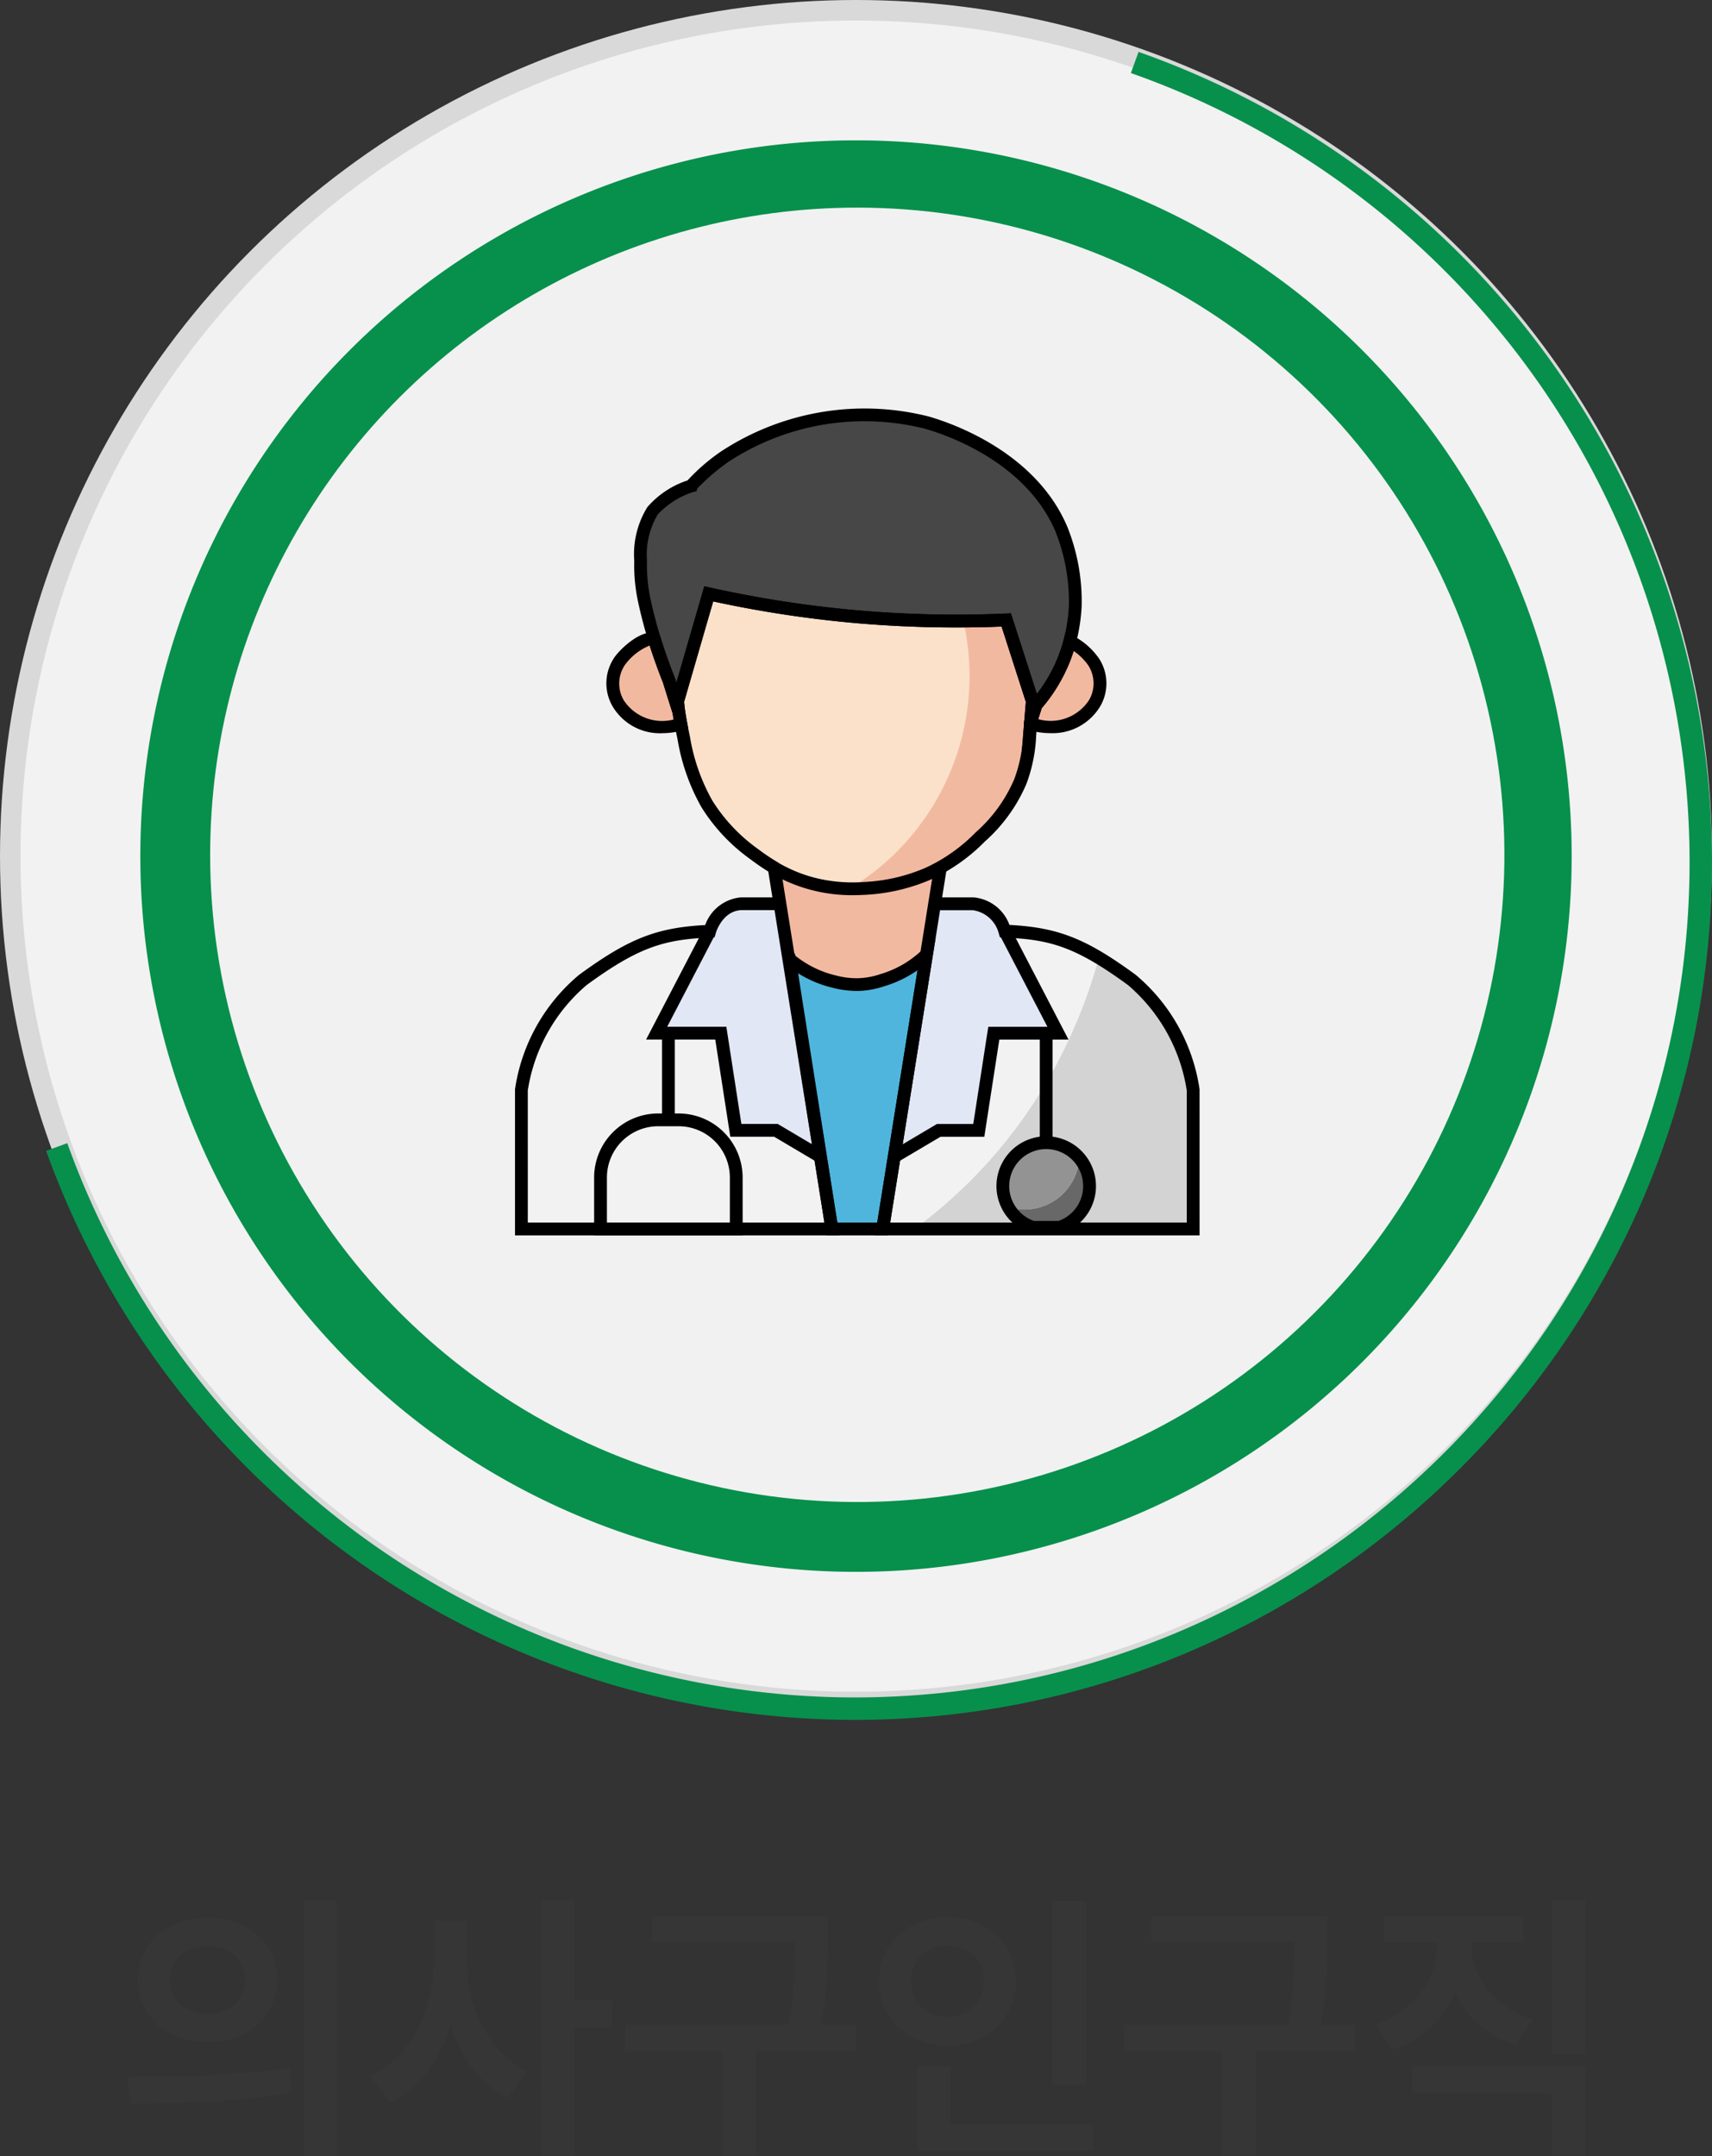
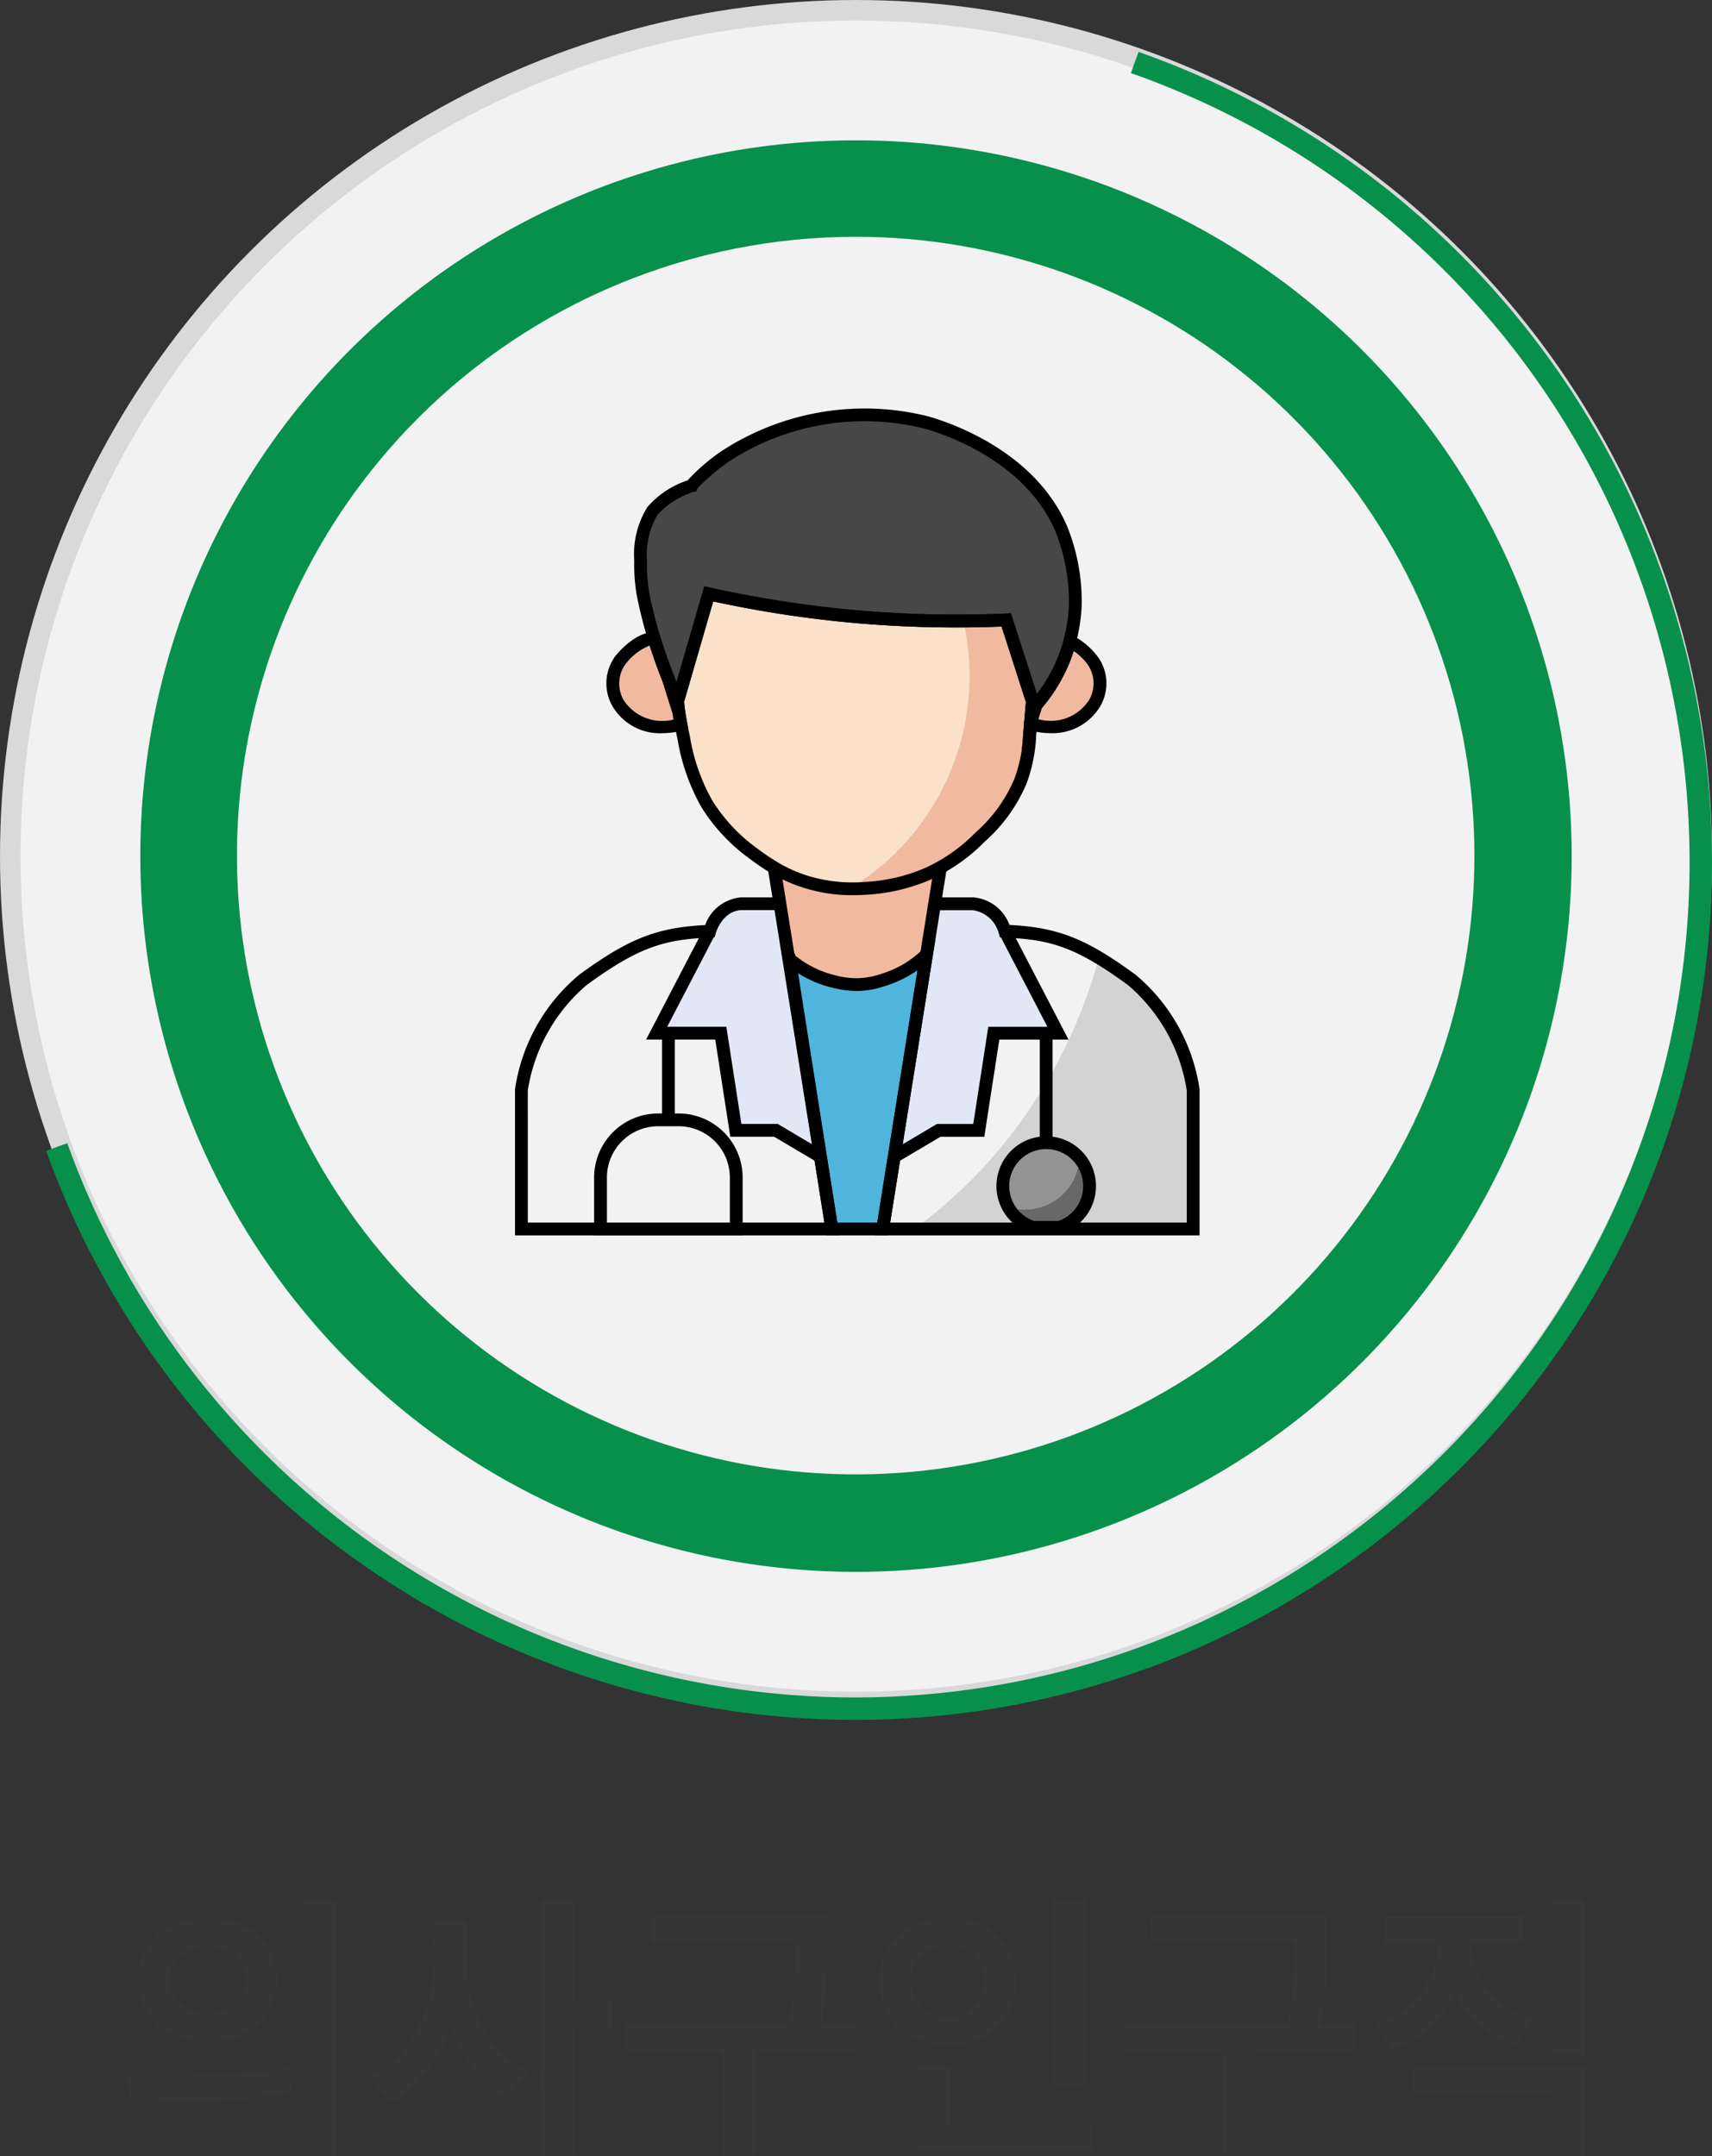
<svg xmlns="http://www.w3.org/2000/svg" xmlns:xlink="http://www.w3.org/1999/xlink" width="267.2" height="336.478">
  <rect width="100%" height="100%" fill="#333333" stroke="none" />
  <defs>
    <clipPath id="b">
      <circle cx="133.6" cy="133.6" r="133.6" fill="none" data-name="타원 32" />
    </clipPath>
    <clipPath id="d">
      <path fill="none" d="M3.2 133.6A130.4 130.4 0 1 0 133.6 3.2 130.4 130.4 0 0 0 3.2 133.6" data-name="패스 999" />
    </clipPath>
    <clipPath id="e">
      <path fill="none" d="M0 0h267.2v336.478H0z" data-name="사각형 339" />
    </clipPath>
    <clipPath id="f">
      <path fill="none" d="M65.2 65.3a96.569 96.569 0 1 0 68.387-28.35A96.569 96.569 0 0 0 65.2 65.3" data-name="패스 1001" />
    </clipPath>
    <clipPath id="h">
      <path fill="none" d="M32.8 133.4a101 101 0 1 0 101-101 101 101 0 0 0-101 101" data-name="패스 1003" />
    </clipPath>
    <clipPath id="j">
      <path fill="none" d="M80.379 63.604h106.844v129.188H80.379z" data-name="사각형 346" />
    </clipPath>
    <linearGradient id="c" x1=".146" x2=".149" y1="1.037" y2="1.037" gradientUnits="objectBoundingBox">
      <stop offset="0" stop-color="#f2f2f2" />
      <stop offset="1" stop-color="#d9d9d9" />
    </linearGradient>
    <linearGradient id="a" x1=".138" x2=".14" y1="1.05" y2="1.05" gradientUnits="objectBoundingBox">
      <stop offset="0" stop-color="#d9d9d9" />
      <stop offset=".215" stop-color="#e3e3e3" />
      <stop offset=".594" stop-color="#eee" />
      <stop offset="1" stop-color="#f2f2f2" />
    </linearGradient>
    <linearGradient xlink:href="#a" id="g" x1=".045" x2=".048" y1="1.174" y2="1.174" />
    <linearGradient id="i" x1="-.162" x2="-.157" y1="1.505" y2="1.505" gradientUnits="objectBoundingBox">
      <stop offset="0" stop-color="#fff" />
      <stop offset=".37" stop-color="#fff" />
      <stop offset="1" stop-color="#f1f1f1" />
    </linearGradient>
  </defs>
  <g data-name="그룹 450">
    <g data-name="그룹 435">
      <g clip-path="url(#b)" data-name="그룹 434">
        <path fill="url(#c)" d="M0 0h377.878v377.878H0z" data-name="사각형 337" transform="rotate(-45 94.47 228.07)" />
      </g>
    </g>
    <g data-name="그룹 437">
      <g clip-path="url(#d)" data-name="그룹 436">
        <path fill="url(#a)" d="M0 0h368.827v368.827H0z" data-name="사각형 338" transform="rotate(-45 97.67 220.344)" />
      </g>
    </g>
    <g data-name="그룹 439">
      <g clip-path="url(#e)" data-name="그룹 438">
        <path fill="#07904c" d="M133.6 21.9A111.7 111.7 0 1 1 21.9 133.6 111.7 111.7 0 0 1 133.6 21.9" data-name="패스 1000" />
      </g>
    </g>
    <g data-name="그룹 441">
      <g clip-path="url(#f)" data-name="그룹 440">
        <path fill="url(#g)" d="M0 0h293.697v293.697H0z" data-name="사각형 340" transform="rotate(-45 130.02 158.544)" />
      </g>
    </g>
    <g data-name="그룹 443">
      <g clip-path="url(#e)" data-name="그룹 442">
        <path fill="#07904c" d="M133.4 268.4A134.289 134.289 0 0 1 7.2 179.6l3.3-1.2a130.8 130.8 0 0 0 122.8 86.5c71.9 0 130.4-58.5 130.4-130.4a130.557 130.557 0 0 0-87.2-123.1l1.2-3.3a134.014 134.014 0 0 1 89.5 126.4c0 73.8-60.1 133.9-133.8 133.9" data-name="패스 1002" />
      </g>
    </g>
    <g data-name="그룹 445">
      <g clip-path="url(#h)" data-name="그룹 444">
-         <path fill="url(#i)" d="M0 0h202v202H0z" data-name="사각형 342" transform="translate(32.801 32.4)" />
-       </g>
+         </g>
    </g>
    <g data-name="그룹 447">
      <g clip-path="url(#j)" data-name="그룹 446">
        <path fill="#f2f2f2" d="m146.736 135.158-9 56.383h48.461v-21.678a27.987 27.987 0 0 0-9.574-17.2c-8.128-5.939-12.309-7.3-19.8-7.608a5.922 5.922 0 0 0-4.9-4.274h-5.981" data-name="패스 1004" />
        <path fill="#d3d3d3" d="M186.791 170.176s-1.387-11.3-9.113-17.264a57.142 57.142 0 0 0-5.981-4.13 80.93 80.93 0 0 1-8.57 20.478 76.459 76.459 0 0 1-20.609 22.679h44.273Z" data-name="패스 1005" />
        <path fill="#f2f2f2" d="m156.795 145.063 8.285 15.92h-9.995l-2.345 15.164h-6.254l-6.951 4.1" data-name="패스 1006" />
        <path fill="#f2f2f2" d="m120.835 135.158 9 56.383H81.377v-21.678a27.987 27.987 0 0 1 9.574-17.2c8.128-5.939 12.309-7.3 19.8-7.608a5.922 5.922 0 0 1 4.9-4.274h5.967" data-name="패스 1007" />
        <path fill="#f2f2f2" d="m110.766 145.063-8.285 15.92h10l2.345 15.164h6.254l6.951 4.1" data-name="패스 1008" />
        <path fill="#e2e7f6" d="m139.617 180.5 6.4-39.458h5.967a5.922 5.922 0 0 1 4.9 4.274l8.285 15.92h-10l-2.329 15.161h-6.271Z" data-name="패스 1009" />
        <path fill="#e2e7f6" d="M151.988 141.039a5.922 5.922 0 0 1 4.9 4.274l8.284 15.92" data-name="패스 1010" />
        <path fill="#e2e7f6" d="m128.087 180.5-6.4-39.458h-5.967a5.922 5.922 0 0 0-4.9 4.274l-8.285 15.92h10l2.346 15.161h6.254Z" data-name="패스 1011" />
        <path fill="#e2e7f6" d="M115.717 141.039a5.923 5.923 0 0 0-4.9 4.274l-8.284 15.92" data-name="패스 1012" />
-         <path fill="#fbe1ca" d="M161.312 109.432c0 .164-.027.342-.044.574v.2c0 .181-.028.376-.045.567l-.02.233c-.018.236-.038.472-.059.684v.143c-.044.5-.071.852-.071.852v.266s-.1 1.136-.147 1.727a23.3 23.3 0 0 1-1.46 7.293 24.17 24.17 0 0 1-6.251 8.651 27.392 27.392 0 0 1-8.175 5.741 28.335 28.335 0 0 1-9.916 2.294 25.088 25.088 0 0 1-8.127-.732 23.553 23.553 0 0 1-5.984-2.5 33.108 33.108 0 0 1-3.077-2.079 27.518 27.518 0 0 1-7.4-7.82 30.857 30.857 0 0 1-3.648-10.316 70.979 70.979 0 0 1-.78-4.191l-.161-1.59q2.429-8.367 4.849-16.727a177.616 177.616 0 0 0 23.449 3.593 177.8 177.8 0 0 0 22.977.472l4.082 12.679" data-name="패스 1013" />
+         <path fill="#fbe1ca" d="M161.312 109.432c0 .164-.027.342-.044.574v.2c0 .181-.028.376-.045.567l-.02.233c-.018.236-.038.472-.059.684c-.044.5-.071.852-.071.852v.266s-.1 1.136-.147 1.727a23.3 23.3 0 0 1-1.46 7.293 24.17 24.17 0 0 1-6.251 8.651 27.392 27.392 0 0 1-8.175 5.741 28.335 28.335 0 0 1-9.916 2.294 25.088 25.088 0 0 1-8.127-.732 23.553 23.553 0 0 1-5.984-2.5 33.108 33.108 0 0 1-3.077-2.079 27.518 27.518 0 0 1-7.4-7.82 30.857 30.857 0 0 1-3.648-10.316 70.979 70.979 0 0 1-.78-4.191l-.161-1.59q2.429-8.367 4.849-16.727a177.616 177.616 0 0 0 23.449 3.593 177.8 177.8 0 0 0 22.977.472l4.082 12.679" data-name="패스 1013" />
        <path fill="#4fb5dc" d="m129.941 191.2-1.8-11.283-4.92-30.9a17.487 17.487 0 0 0 7.088 3.573 13.927 13.927 0 0 0 3.713.468 13.1 13.1 0 0 0 3.867-.7 16.758 16.758 0 0 0 6.838-3.97l-6.84 42.812h-7.946l-6.722-42.812" data-name="패스 1014" />
        <path fill="#474747" d="M168.017 94.555a26.925 26.925 0 0 1-.851 5.522 23.929 23.929 0 0 1-1.026 3.077 25.012 25.012 0 0 1-4.24 6.839q-.39 1.23-.855 2.667s.028-.342.072-.852v-.143c.021-.212.038-.448.055-.684l.02-.233c.017-.191.031-.386.045-.567v-.2c.017-.215.03-.406.044-.574l-4.069-12.654a178.341 178.341 0 0 1-22.977-.472 177.84 177.84 0 0 1-23.449-3.6q-2.42 8.363-4.848 16.73A11.468 11.468 0 0 0 106.1 111c-.612-1.915-1.1-3.484-1.5-4.787a85.395 85.395 0 0 1-2.263-6.377 68.1 68.1 0 0 1-1.549-5.9 25.86 25.86 0 0 1-.609-6.421 13.144 13.144 0 0 1 1.874-7.813 13.882 13.882 0 0 1 6.1-3.912 33.337 33.337 0 0 1 5.156-4.534 39.822 39.822 0 0 1 31.576-5.313c2.848.824 16.009 5.026 20.95 16.569a30.222 30.222 0 0 1 2.188 12.036" data-name="패스 1015" />
        <path fill="#474747" d="M106.115 111a11.623 11.623 0 0 1-.161-1.59Z" data-name="패스 1016" />
        <path fill="#f2b9a1" d="M106.457 113.015a8.312 8.312 0 0 1-9.8-3.293 6.153 6.153 0 0 1 .154-6.407c.684-1.245 4.031-4.182 5.539-3.481a86.414 86.414 0 0 0 2.26 6.377c.4 1.306.893 2.875 1.5 4.787.113.7.225 1.367.342 2.01" data-name="패스 1017" />
        <path fill="#f2b9a1" d="M171.046 109.719a8.363 8.363 0 0 1-10.025 3.224c-.021 0 0-.184.02-.266.312-.965.6-1.847.855-2.667a24.964 24.964 0 0 0 4.24-6.839 23.775 23.775 0 0 0 1.026-3.077 10.253 10.253 0 0 1 3.723 3.231 6.157 6.157 0 0 1 .158 6.408" data-name="패스 1018" />
        <path fill="#f2b9a1" d="m146.766 135.79-2.052 12.91a15.42 15.42 0 0 1-10.7 4.671 16.818 16.818 0 0 1-10.8-4.042l-2.271-14.073c.106.058.216.12.322.181a23.617 23.617 0 0 0 5.662 2.318 25.088 25.088 0 0 0 8.127.732 28.313 28.313 0 0 0 9.916-2.294c.53-.239 1.026-.489 1.508-.742Z" data-name="패스 1019" />
        <path fill="#f2b9a1" d="M156.867 96.746c-2.082.092-4.26.147-6.514.164a38.765 38.765 0 0 1-17.779 41.79c.861 0 1.607-.028 2.195-.058a28.331 28.331 0 0 0 9.915-2.295 27.354 27.354 0 0 0 8.114-5.73 24.176 24.176 0 0 0 6.25-8.651 23.265 23.265 0 0 0 1.46-7.3c.052-.591.147-1.726.147-1.726v-.267s.189-2.233.267-3.252Z" data-name="패스 1020" />
        <path d="m159.14 121.258.968-11.71-3.789-11.769a180.132 180.132 0 0 1-22.344-.507 179.456 179.456 0 0 1-22.666-3.418l-4.585 15.83-.185-.054.342 1.063-1.9.608a450.04 450.04 0 0 1-1.508-4.787 83.899 83.899 0 0 1-2.26-6.373q-.943-3.077-1.573-5.983a26.968 26.968 0 0 1-.65-6.658 13.951 13.951 0 0 1 2.051-8.367 14.131 14.131 0 0 1 6.264-4.161 30.7 30.7 0 0 1 5.2-4.5A40.818 40.818 0 0 1 144.961 65c3.819 1.1 16.655 5.6 21.589 17.134a31.136 31.136 0 0 1 2.267 12.474 27.844 27.844 0 0 1-.883 5.73 24.854 24.854 0 0 1-1.066 3.207 25.909 25.909 0 0 1-4.274 6.968Zm-1.388-25.538 4.059 12.6a23.84 23.84 0 0 0 3.217-5.539 22.676 22.676 0 0 0 .981-2.947 25.838 25.838 0 0 0 .818-5.316 29.55 29.55 0 0 0-2.107-11.6c-4.592-10.733-16.706-14.962-20.31-16a38.723 38.723 0 0 0-30.773 5.19 34.092 34.092 0 0 0-4.786 4.1l-.165.471-.451.09a12.962 12.962 0 0 0-5.577 3.517 12.268 12.268 0 0 0-1.678 7.249 25.057 25.057 0 0 0 .6 6.172c.407 1.877.92 3.832 1.529 5.812.653 2.1 1.4 4.22 2.236 6.3l.212.684 4.352-15 .913.2a176.7 176.7 0 0 0 23.319 3.577 177.289 177.289 0 0 0 22.851.472Z" data-name="패스 1021" />
        <path d="M103.38 114.423a8.58 8.58 0 0 1-7.8-4.243 7.139 7.139 0 0 1 .164-7.355c.683-1.207 4.465-5 6.838-3.9l.4.188.13.424a82.72 82.72 0 0 0 2.236 6.3c.428 1.367.92 2.947 1.529 4.855l.034.147c.113.684.222 1.368.342 1.99l.16.889-.865.249a11.486 11.486 0 0 1-3.159.452m-1.99-13.677a8.893 8.893 0 0 0-3.9 3.077 5.186 5.186 0 0 0-.144 5.471 7.181 7.181 0 0 0 7.772 3q-.085-.5-.171-1.026a523.35 523.35 0 0 1-1.484-4.728 86.186 86.186 0 0 1-2.072-5.772" data-name="패스 1022" />
        <path d="M163.886 114.413a11.309 11.309 0 0 1-3.268-.489l-.383-.051-.253-.4a1.369 1.369 0 0 1-.076-1.108l.913-2.848.134-.157a23.951 23.951 0 0 0 4.072-6.582 22.678 22.678 0 0 0 .981-2.951l.305-1.162 1.087.512a11.2 11.2 0 0 1 4.175 3.652 7.119 7.119 0 0 1 .167 7.355 8.67 8.67 0 0 1-7.864 4.229M162.04 112.232a7.161 7.161 0 0 0 7.926-2.971 5.176 5.176 0 0 0-.147-5.471 8.94 8.94 0 0 0-2.25-2.2 24.943 24.943 0 0 1-.7 1.943 25.941 25.941 0 0 1-4.274 6.971Z" data-name="패스 1023" />
        <path d="M132.976 139.7a24.771 24.771 0 0 1-6.4-.827 24.344 24.344 0 0 1-6.233-2.6l-.492-.3a34.453 34.453 0 0 1-2.681-1.843 28.5 28.5 0 0 1-7.656-8.1 32.033 32.033 0 0 1-3.761-10.63 71.304 71.304 0 0 1-.441-2.209q-.177-.971-.342-2.051a12.9 12.9 0 0 1-.174-1.71v-.157l5.153-17.78.912.2a177.322 177.322 0 0 0 23.316 3.576 177.65 177.65 0 0 0 22.851.469l.759-.034 4.376 13.591v.2c-.078 1-.263 3.187-.27 3.252l-.171 2a24.273 24.273 0 0 1-1.525 7.58 25.226 25.226 0 0 1-6.472 8.986 28.615 28.615 0 0 1-8.425 5.935 29.548 29.548 0 0 1-10.258 2.394c-.53.027-1.21.061-2.021.061m-11.307-4.93a22.358 22.358 0 0 0 5.358 2.181 24.148 24.148 0 0 0 7.82.684 27.473 27.473 0 0 0 9.546-2.205 26.342 26.342 0 0 0 7.844-5.539 23.155 23.155 0 0 0 6.017-8.3 22.29 22.29 0 0 0 1.392-7.009l.168-1.994.253-3.046-3.789-11.762a180.132 180.132 0 0 1-22.344-.506 179.072 179.072 0 0 1-22.666-3.42l-4.544 15.677a11.633 11.633 0 0 0 .147 1.317c.109.684.222 1.368.342 1.983.14.762.283 1.48.427 2.147a30.268 30.268 0 0 0 3.522 10.005 26.672 26.672 0 0 0 7.143 7.539 31.615 31.615 0 0 0 3 2.017Z" data-name="패스 1024" />
        <path d="M138.615 192.789h-9.632l-6.88-43.657 1.525-.239.062-.082.082.062.308-.048.051.318a15.919 15.919 0 0 0 6.3 3.077 12.706 12.706 0 0 0 3.443.438 12.015 12.015 0 0 0 3.587-.657 15.855 15.855 0 0 0 6.466-3.761l2.106-1.918Zm-7.926-2h6.223l6.288-39.379a18.2 18.2 0 0 1-5.129 2.482 14.044 14.044 0 0 1-4.151.753 15.536 15.536 0 0 1-3.98-.5 17.925 17.925 0 0 1-5.375-2.26Z" data-name="패스 1025" />
        <path d="m104.769 109.51 1.987-.202.161 1.59-1.987.201z" data-name="사각형 343" />
        <path fill="#686868" d="M164.892 187.154a8.629 8.629 0 0 1-7.389 1.272 6.767 6.767 0 0 0 12.388-1.19v-4.1a6.757 6.757 0 0 0-1.429-2.479 8.639 8.639 0 0 1-3.57 6.5" data-name="패스 1026" />
        <path fill="#939393" d="M163.442 178.421a6.769 6.769 0 0 0-5.939 10.011 8.585 8.585 0 0 0 10.941-7.775 6.741 6.741 0 0 0-5-2.236" data-name="패스 1027" />
        <path d="M131.007 192.789H80.379v-22.8a28.7 28.7 0 0 1 10-17.858c7.7-5.625 12.042-7.365 19.681-7.769a6.54 6.54 0 0 1 5.539-4.318h4.954l-.714-4.473 1.973-.318Zm-48.631-2h46.293l-7.786-48.758h-5.218c-2.947.164-3.925 3.515-3.935 3.546l-.2.684-.722.051c-7.129.3-11.109 1.463-19.253 7.416a27.044 27.044 0 0 0-9.181 16.453Z" data-name="패스 1028" />
        <path d="m127.537 181.372-6.719-3.98h-6.838l-2.346-15.164H100.84l9.044-17.38 1.771.923-7.522 14.46h9.231l2.346 15.164h5.669l7.18 4.257Z" data-name="패스 1029" />
        <path d="M115.908 192.8H92.729v-9.044a10 10 0 0 1 9.991-9.991h3.194a10 10 0 0 1 9.991 9.991Zm-21.182-2h19.185v-7.047a8 8 0 0 0-7.994-7.994h-3.193a8.005 8.005 0 0 0-8 7.994Z" data-name="패스 1030" />
        <path d="M103.322 161.229h1.997v13.523h-1.997z" data-name="사각형 344" />
        <path d="M187.222 192.789h-50.628l9.191-57.539 1.973.315-.715 4.476h4.9a6.581 6.581 0 0 1 5.608 4.3c7.635.4 11.984 2.143 19.681 7.768a28.7 28.7 0 0 1 9.987 17.872v.13Zm-48.286-2h46.289v-20.605a27.053 27.053 0 0 0-9.177-16.46c-8.148-5.952-12.118-7.118-19.253-7.4l-.729-.045-.2-.683a4.882 4.882 0 0 0-3.994-3.546h-5.152Z" data-name="패스 1031" />
        <path d="m140.075 181.372-1.026-1.71 7.181-4.257h5.67l2.345-15.164h9.232l-7.522-14.46 1.771-.923 9.044 17.38h-10.8l-2.345 15.162h-6.838Z" data-name="패스 1032" />
        <path d="M162.286 161.229h1.997v17.346h-1.997z" data-name="사각형 345" />
        <path d="m165.493 192.542-4.561-.048a7.766 7.766 0 1 1 4.711 0Zm-4.1-2h3.782a5.769 5.769 0 1 0-3.782 0" data-name="패스 1033" />
      </g>
    </g>
    <g data-name="그룹 449">
      <g fill="#363636" clip-path="url(#e)" data-name="그룹 448">
        <path d="m20.383 328.25-.606-4.2q3.55 0 7.816-.064t8.791-.347q4.526-.281 8.769-.931l.389 3.724a78.486 78.486 0 0 1-8.855 1.234q-4.48.37-8.639.477t-7.665.108m12.039-28.97a12.33 12.33 0 0 1 5.586 1.234 9.611 9.611 0 0 1 3.875 3.421 9.7 9.7 0 0 1 0 10.068 9.538 9.538 0 0 1-3.875 3.443 12.317 12.317 0 0 1-5.586 1.234 12.321 12.321 0 0 1-5.587-1.234 9.7 9.7 0 0 1-3.9-3.443 9.581 9.581 0 0 1 0-10.068 9.78 9.78 0 0 1 3.9-3.421 12.334 12.334 0 0 1 5.587-1.234m0 4.417a6.928 6.928 0 0 0-3.009.628 5.145 5.145 0 0 0 0 9.31 6.914 6.914 0 0 0 3.009.628 6.786 6.786 0 0 0 2.988-.628 5.165 5.165 0 0 0 0-9.31 6.8 6.8 0 0 0-2.988-.628m15.026-7.145H52.6v39.926h-5.152Z" data-name="패스 1034" />
        <path d="M67.713 299.756h4.158v6.15a34.992 34.992 0 0 1-.693 6.993 28.342 28.342 0 0 1-2.079 6.366 20.974 20.974 0 0 1-3.442 5.239 16.006 16.006 0 0 1-4.742 3.617l-3.115-4.115a15.131 15.131 0 0 0 4.287-3.074 17.84 17.84 0 0 0 3.113-4.352 22.181 22.181 0 0 0 1.882-5.175 24.421 24.421 0 0 0 .628-5.5Zm1 0h4.158v6.15a23.974 23.974 0 0 0 .585 5.283 20.406 20.406 0 0 0 1.8 4.936 17.679 17.679 0 0 0 2.989 4.179 15.167 15.167 0 0 0 4.07 3.01l-3.118 4.113a15.472 15.472 0 0 1-4.547-3.551 20.785 20.785 0 0 1-3.27-5.066 27.935 27.935 0 0 1-1.991-6.149 33.682 33.682 0 0 1-.672-6.755Zm15.72-3.161h5.152v39.839h-5.156Zm4.027 15.5h7.1v4.33h-7.1Z" data-name="패스 1035" />
        <path d="M97.55 315.952h35.985v4.2H97.55Zm4.2-16.975h24.943v4.07H101.75Zm11.043 19.876h5.2v17.581h-5.2Zm11.3-19.876h5.11v3.508q0 2.123-.065 4.481t-.39 5.2a60.341 60.341 0 0 1-1.1 6.3l-5.067-.606a47.882 47.882 0 0 0 1.343-8.617q.173-3.68.173-6.755Z" data-name="패스 1036" />
        <path d="M147.869 299.194a11.538 11.538 0 0 1 5.456 1.277 9.839 9.839 0 0 1 3.832 3.529 10.255 10.255 0 0 1 0 10.372 9.945 9.945 0 0 1-3.832 3.572 12.107 12.107 0 0 1-10.912 0 9.936 9.936 0 0 1-3.834-3.572 10.261 10.261 0 0 1 0-10.372 9.831 9.831 0 0 1 3.834-3.529 11.527 11.527 0 0 1 5.456-1.277m0 4.46a6.22 6.22 0 0 0-2.9.671 4.986 4.986 0 0 0-2.035 1.9 6.346 6.346 0 0 0 0 5.933 4.973 4.973 0 0 0 2.035 1.9 6.6 6.6 0 0 0 5.8 0 4.979 4.979 0 0 0 2.035-1.9 6.346 6.346 0 0 0 0-5.933 4.992 4.992 0 0 0-2.035-1.9 6.221 6.221 0 0 0-2.9-.671m-4.677 18.794h5.153v10.739h-5.153Zm0 9.093h27.324v4.113h-27.324Zm21.089-34.941h5.2v28.754h-5.2Z" data-name="패스 1037" />
        <path d="M175.495 315.952h35.985v4.2h-35.985Zm4.2-16.975h24.943v4.07H179.7Zm11.043 19.876h5.2v17.581h-5.2Zm11.3-19.876h5.11v3.508q0 2.123-.065 4.481t-.39 5.2a60.343 60.343 0 0 1-1.1 6.3l-5.067-.606a47.882 47.882 0 0 0 1.343-8.617q.172-3.68.173-6.755Z" data-name="패스 1038" />
        <path d="M224.342 300.665h4.287v2.686a19.332 19.332 0 0 1-1.277 7.059 16.013 16.013 0 0 1-3.789 5.737 16.2 16.2 0 0 1-6.235 3.7l-2.642-3.983a14.9 14.9 0 0 0 5.391-3.032 12.709 12.709 0 0 0 4.265-9.483Zm-8.27-1.645h21.694v4.114h-21.694Zm4.33 23.471h27.021v13.943h-5.2v-9.829H220.4Zm5.023-21.826h4.2v2.686a11.575 11.575 0 0 0 .585 3.637 11.033 11.033 0 0 0 1.8 3.335 13.921 13.921 0 0 0 2.99 2.814 14.543 14.543 0 0 0 4.156 1.992l-2.6 4.028a15.365 15.365 0 0 1-9.851-9.051 17.844 17.844 0 0 1-1.278-6.755Zm16.8-4.113h5.2v24.076h-5.2Z" data-name="패스 1039" />
      </g>
    </g>
  </g>
</svg>